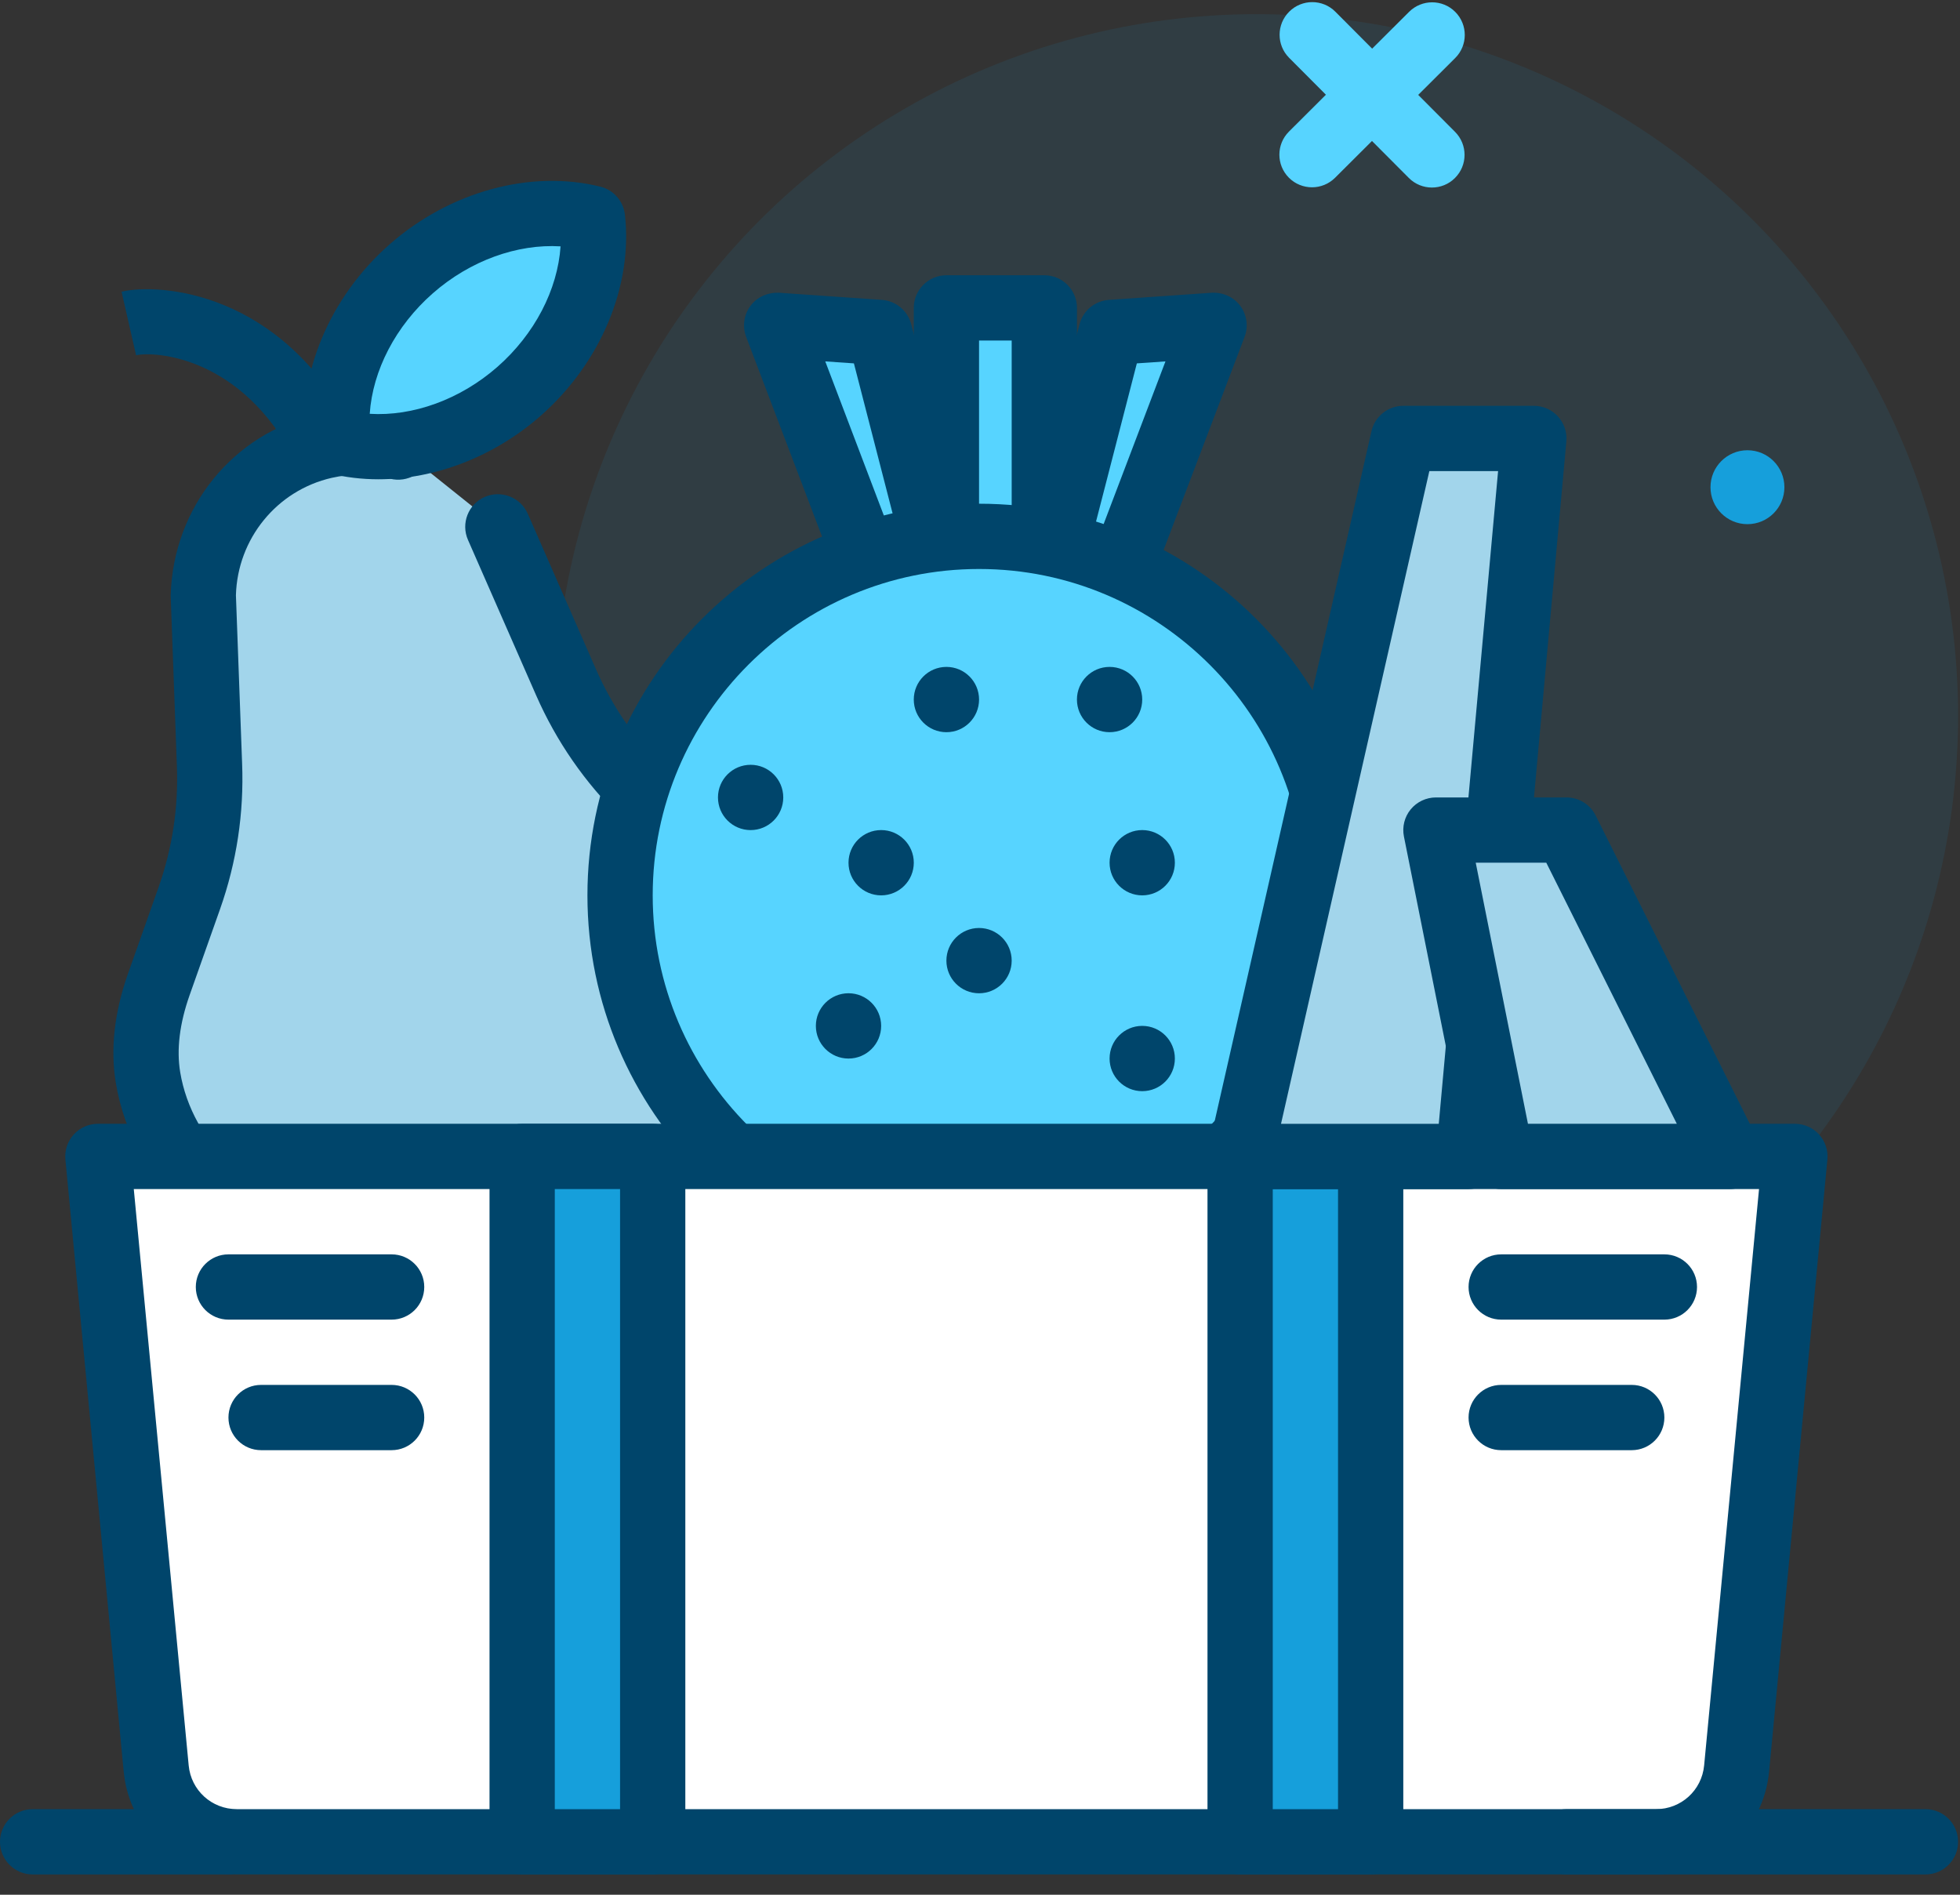
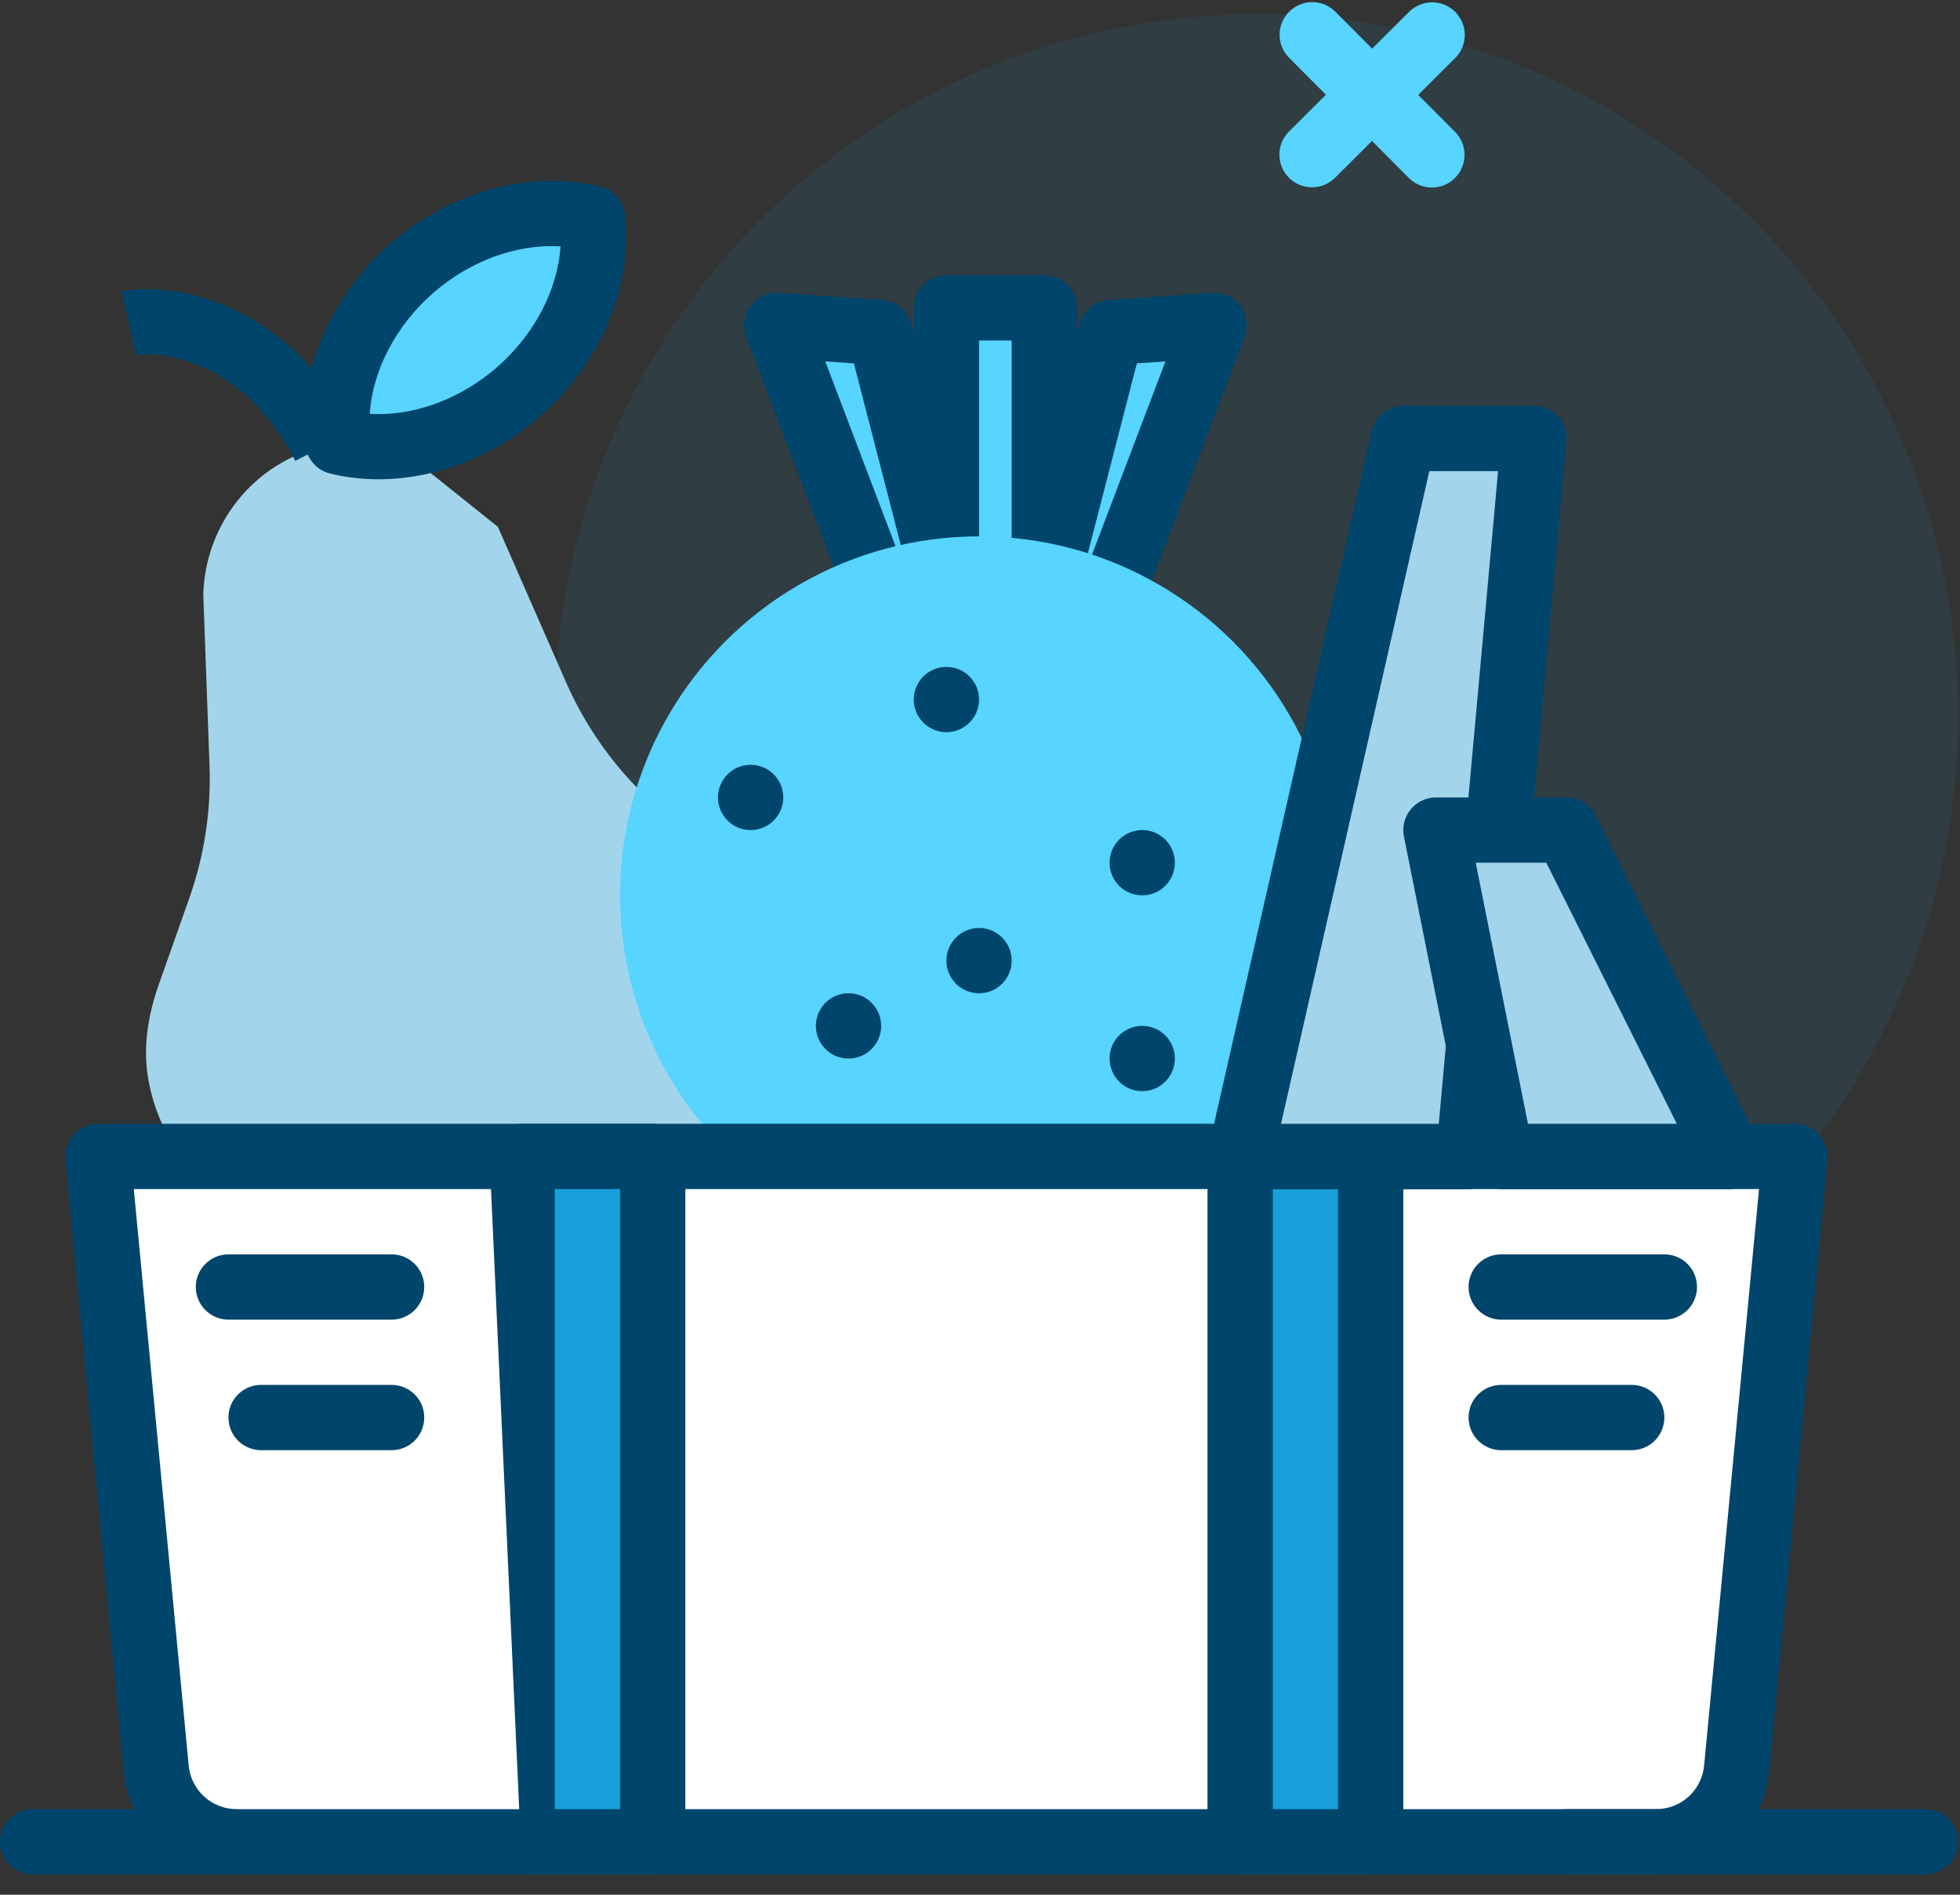
<svg xmlns="http://www.w3.org/2000/svg" width="90px" height="87px" viewBox="0 0 90 87" version="1.1">
  <rect x="0" y="0" width="90" height="87" fill="#333333" stroke="none" />
  <title>despensa-icon</title>
  <g id="Page-1" stroke="none" stroke-width="1" fill="none" fill-rule="evenodd">
    <g id="Busco-trabajo---Beneficios" transform="translate(-266, -1353)" fill-rule="nonzero">
      <g id="Despensas-hover" transform="translate(224, 1321)">
        <g id="despensa-icon" transform="translate(42, 32)">
          <circle id="Oval" fill="#169FDB" opacity="0.1" cx="57.694" cy="32.87" r="32.219" />
          <path d="M61.318,0.538 L63.007,2.234 L64.703,0.544 C65.29,-0.04 66.239,-0.04 66.823,0.547 C67.407,1.134 67.406,2.083 66.819,2.666 L65.122,4.357 L66.813,6.054 C67.397,6.641 67.396,7.589 66.809,8.173 C66.517,8.466 66.134,8.611 65.751,8.611 C65.367,8.611 64.982,8.464 64.69,8.17 L62.999,6.473 L61.304,8.163 C61.011,8.454 60.629,8.6 60.246,8.6 C59.862,8.6 59.477,8.454 59.184,8.16 C58.6,7.573 58.601,6.625 59.188,6.041 L60.884,4.35 L59.194,2.654 C58.61,2.068 58.612,1.119 59.199,0.535 C59.784,-0.049 60.734,-0.049 61.318,0.538 Z" id="Combined-Shape" fill="#57D4FF" />
-           <circle id="Oval" fill="#169FDB" cx="80.24" cy="22.371" r="1.697" />
          <g id="Group" transform="translate(5.09, 18.732)">
            <path d="M13.198,1.799 C12.122,1.517 10.964,1.484 9.802,1.75 C6.539,2.498 4.334,5.361 4.244,8.559 L4.529,16.375 C4.612,18.462 4.297,20.546 3.6,22.515 L2.204,26.464 C1.719,27.835 1.468,29.308 1.706,30.743 C1.862,31.687 2.182,32.637 2.702,33.573 C4.353,36.538 7.625,38.402 11.014,38.228 C13.699,38.089 15.906,36.825 17.427,35.013 C19.659,36.015 22.297,36.17 24.854,35.002 C27.979,33.575 30.066,30.363 30.081,26.927 C30.086,25.904 29.928,24.944 29.638,24.056 C29.19,22.685 28.311,21.495 27.278,20.488 L24.475,17.752 C22.961,16.276 21.746,14.521 20.897,12.584 L17.772,5.458" id="Path" fill="#A2D5EB" />
-             <path d="M10.569,39.737 C6.814,39.737 3.254,37.645 1.393,34.301 C0.811,33.257 0.419,32.142 0.228,30.989 C-0.029,29.439 0.16,27.749 0.791,25.965 L2.188,22.015 C2.824,20.217 3.108,18.339 3.032,16.434 L2.747,8.612 C2.858,4.554 5.623,1.171 9.469,0.29 C10.821,-0.021 12.243,0.001 13.577,0.348 C14.378,0.557 14.858,1.375 14.649,2.177 C14.44,2.976 13.621,3.45 12.82,3.248 C11.938,3.019 11.033,3.006 10.138,3.21 C7.623,3.787 5.816,6.002 5.743,8.6 L6.027,16.319 C6.117,18.602 5.777,20.856 5.013,23.015 L3.616,26.963 C3.157,28.264 3.011,29.453 3.184,30.499 C3.319,31.311 3.598,32.099 4.012,32.843 C5.408,35.351 8.136,36.909 10.937,36.73 C13.021,36.623 14.918,35.672 16.28,34.05 C16.711,33.537 17.429,33.372 18.041,33.647 C20.051,34.548 22.249,34.544 24.231,33.639 C26.822,32.455 28.57,29.757 28.582,26.92 C28.586,26.092 28.462,25.284 28.213,24.521 C27.886,23.52 27.22,22.523 26.232,21.56 L23.428,18.825 C21.769,17.207 20.455,15.308 19.524,13.185 L16.399,6.059 C16.066,5.301 16.412,4.417 17.169,4.085 C17.928,3.757 18.812,4.1 19.144,4.856 L22.269,11.982 C23.045,13.751 24.138,15.332 25.521,16.679 L28.324,19.415 C29.662,20.718 30.584,22.125 31.063,23.591 C31.411,24.661 31.585,25.785 31.58,26.934 C31.562,30.977 29.167,34.68 25.477,36.365 C23.03,37.482 20.353,37.618 17.831,36.778 C16.007,38.556 13.651,39.592 11.092,39.724 C10.917,39.733 10.743,39.737 10.569,39.737 L10.569,39.737 Z" id="Path" fill="#00456B" />
          </g>
          <g id="Group" transform="translate(12.957, 7.118)">
            <ellipse id="Oval" fill="#57D4FF" transform="translate(8.425, 8.031) rotate(-41.272) translate(-8.425, -8.031) " cx="8.425" cy="8.031" rx="7.783" ry="3.748" />
            <path d="M4.419,14.889 C3.662,14.889 2.915,14.801 2.193,14.622 C1.586,14.472 1.136,13.958 1.065,13.336 C0.695,10.059 2.18,6.518 4.942,4.094 C7.704,1.672 11.406,0.66 14.61,1.453 C15.218,1.603 15.668,2.117 15.738,2.739 C16.109,6.014 14.623,9.556 11.861,11.981 C9.721,13.858 7.015,14.889 4.419,14.889 L4.419,14.889 Z M4.02,11.883 C5.999,12.006 8.17,11.23 9.884,9.727 C11.596,8.224 12.648,6.183 12.783,4.194 C10.797,4.073 8.63,4.847 6.919,6.348 C5.206,7.851 4.155,9.893 4.02,11.883 Z" id="Shape" fill="#00456B" />
          </g>
          <path d="M13.557,21.161 C11.116,16.361 7.109,16.117 6.249,16.313 L5.582,13.392 C7.295,12.996 12.941,13.335 16.229,19.803 L13.557,21.161 Z" id="Path" fill="#00456B" />
          <g id="Group" transform="translate(34.092, 13.332)">
            <polygon id="Path" fill="#57D4FF" points="9.668 14.993 6.392 14.29 1.571 1.606 6.298 1.934" />
            <path d="M9.668,16.491 C9.564,16.491 9.458,16.481 9.354,16.457 L6.078,15.755 C5.58,15.648 5.171,15.297 4.991,14.823 L0.171,2.138 C-0.011,1.66 0.063,1.122 0.368,0.713 C0.672,0.301 1.16,0.092 1.675,0.11 L6.402,0.438 C7.046,0.483 7.589,0.934 7.75,1.559 L11.119,14.618 C11.249,15.121 11.109,15.656 10.75,16.03 C10.464,16.327 10.072,16.491 9.668,16.491 L9.668,16.491 Z M7.503,12.996 L7.611,13.019 L5.118,3.353 L3.803,3.262 L7.503,12.996 Z" id="Shape" fill="#00456B" />
          </g>
          <g id="Group" transform="translate(46.08, 13.332)">
            <polygon id="Path" fill="#57D4FF" points="1.571 14.993 4.847 14.29 9.668 1.606 4.941 1.934" />
            <path d="M1.571,16.491 C1.167,16.491 0.775,16.327 0.489,16.03 C0.13,15.656 -0.01,15.121 0.12,14.618 L3.489,1.559 C3.65,0.934 4.193,0.483 4.837,0.438 L9.564,0.11 C10.088,0.089 10.567,0.302 10.872,0.713 C11.176,1.122 11.251,1.659 11.068,2.138 L6.248,14.823 C6.068,15.297 5.659,15.648 5.161,15.755 L1.885,16.457 C1.781,16.481 1.676,16.491 1.571,16.491 L1.571,16.491 Z M6.122,3.353 L3.628,13.019 L3.736,12.996 L7.436,3.262 L6.122,3.353 Z" id="Shape" fill="#00456B" />
          </g>
          <g id="Group" transform="translate(41.959, 12.582)">
            <polygon id="Path" fill="#57D4FF" points="1.499 1.556 5.994 1.556 5.994 15.042 1.499 15.042" />
            <path d="M5.994,16.541 L1.499,16.541 C0.671,16.541 0,15.871 0,15.042 L0,1.556 C0,0.727 0.671,0.057 1.499,0.057 L5.994,0.057 C6.822,0.057 7.493,0.727 7.493,1.556 L7.493,15.042 C7.493,15.871 6.822,16.541 5.994,16.541 Z M2.997,13.544 L4.496,13.544 L4.496,3.054 L2.997,3.054 L2.997,13.544 Z" id="Shape" fill="#00456B" />
          </g>
          <g id="Group" transform="translate(26.974, 23.072)">
            <circle id="Oval" fill="#57D4FF" cx="17.982" cy="18.039" r="16.484" />
-             <path d="M17.982,36.022 C8.067,36.022 6.23891183e-15,27.956 6.23891183e-15,18.039 C6.23891183e-15,8.123 8.067,0.057 17.982,0.057 C27.898,0.057 35.965,8.123 35.965,18.039 C35.965,27.956 27.898,36.022 17.982,36.022 Z M17.982,3.054 C9.719,3.054 2.997,9.777 2.997,18.039 C2.997,26.302 9.719,33.025 17.982,33.025 C26.246,33.025 32.968,26.302 32.968,18.039 C32.968,9.777 26.246,3.054 17.982,3.054 Z" id="Shape" fill="#00456B" />
          </g>
          <g id="Group" transform="translate(43.458, 53.043)">
            <polyline id="Path" fill="#F53E28" points="1.499 1.556 4.496 7.55 7.493 1.556" />
            <path d="M4.496,9.048 C3.928,9.048 3.409,8.728 3.155,8.22 L0.158,2.226 C-0.212,1.485 0.088,0.585 0.828,0.215 C1.57,-0.154 2.469,0.146 2.839,0.885 L4.496,4.199 L6.152,0.885 C6.522,0.146 7.421,-0.154 8.163,0.215 C8.904,0.585 9.203,1.485 8.833,2.226 L5.836,8.22 C5.582,8.728 5.064,9.048 4.496,9.048 L4.496,9.048 Z" id="Path" fill="#4C241D" />
          </g>
          <g id="Group" transform="translate(32.968, 30.565)" fill="#00456B">
            <circle id="Oval" cx="1.499" cy="6.051" r="1.499" />
            <circle id="Oval" cx="19.481" cy="18.039" r="1.499" />
-             <circle id="Oval" cx="17.982" cy="1.556" r="1.499" />
            <circle id="Oval" cx="10.49" cy="1.556" r="1.499" />
            <circle id="Oval" cx="5.994" cy="16.541" r="1.499" />
            <circle id="Oval" cx="11.988" cy="13.544" r="1.499" />
-             <circle id="Oval" cx="7.493" cy="9.048" r="1.499" />
            <circle id="Oval" cx="19.481" cy="9.048" r="1.499" />
          </g>
          <g id="Group" transform="translate(2.997, 51.544)">
            <path d="M73.045,33.025 L7.876,33.025 C5.959,33.025 4.357,31.568 4.175,29.66 L1.499,1.556 L79.422,1.556 L76.746,29.66 C76.564,31.568 74.962,33.025 73.045,33.025 Z" id="Path" fill="#FFFFFF" />
            <path d="M73.046,34.523 L7.875,34.523 C5.171,34.523 2.939,32.494 2.683,29.802 L0.006,1.697 C-0.033,1.277 0.106,0.86 0.39,0.547 C0.674,0.235 1.076,0.057 1.498,0.057 L79.422,0.057 C79.844,0.057 80.247,0.235 80.531,0.547 C80.815,0.86 80.954,1.277 80.914,1.697 L78.237,29.802 C77.982,32.494 75.749,34.523 73.046,34.523 L73.046,34.523 Z M3.146,3.054 L5.667,29.519 C5.776,30.663 6.725,31.526 7.876,31.526 L73.046,31.526 C74.196,31.526 75.145,30.663 75.254,29.519 L77.775,3.054 L3.146,3.054 Z" id="Shape" fill="#00456B" />
          </g>
          <g id="Group" transform="translate(22.478, 51.544)">
            <polygon id="Path" fill="#169FDB" points="1.499 1.556 7.493 1.556 7.493 33.025 1.499 33.025" />
-             <path d="M7.493,34.523 L1.499,34.523 C0.671,34.523 0,33.853 0,33.025 L0,1.556 C0,0.727 0.671,0.057 1.499,0.057 L7.493,0.057 C8.32,0.057 8.991,0.727 8.991,1.556 L8.991,33.025 C8.991,33.853 8.32,34.523 7.493,34.523 Z M2.997,31.526 L5.994,31.526 L5.994,3.054 L2.997,3.054 L2.997,31.526 Z" id="Shape" fill="#00456B" />
+             <path d="M7.493,34.523 L1.499,34.523 L0,1.556 C0,0.727 0.671,0.057 1.499,0.057 L7.493,0.057 C8.32,0.057 8.991,0.727 8.991,1.556 L8.991,33.025 C8.991,33.853 8.32,34.523 7.493,34.523 Z M2.997,31.526 L5.994,31.526 L5.994,3.054 L2.997,3.054 L2.997,31.526 Z" id="Shape" fill="#00456B" />
          </g>
          <g id="Group" transform="translate(55.446, 51.544)">
            <polygon id="Path" fill="#169FDB" points="1.499 1.556 7.493 1.556 7.493 33.025 1.499 33.025" />
            <path d="M7.493,34.523 L1.499,34.523 C0.671,34.523 0,33.853 0,33.025 L0,1.556 C0,0.727 0.671,0.057 1.499,0.057 L7.493,0.057 C8.32,0.057 8.991,0.727 8.991,1.556 L8.991,33.025 C8.991,33.853 8.32,34.523 7.493,34.523 Z M2.997,31.526 L5.994,31.526 L5.994,3.054 L2.997,3.054 L2.997,31.526 Z" id="Shape" fill="#00456B" />
          </g>
          <path d="M76.425,60.593 L68.933,60.593 C68.105,60.593 67.434,59.922 67.434,59.094 C67.434,58.266 68.105,57.596 68.933,57.596 L76.425,57.596 C77.253,57.596 77.924,58.266 77.924,59.094 C77.924,59.922 77.253,60.593 76.425,60.593 Z" id="Path" fill="#00456B" />
          <path d="M74.927,66.587 L68.933,66.587 C68.105,66.587 67.434,65.917 67.434,65.088 C67.434,64.26 68.105,63.59 68.933,63.59 L74.927,63.59 C75.754,63.59 76.425,64.26 76.425,65.088 C76.425,65.917 75.754,66.587 74.927,66.587 Z" id="Path" fill="#00456B" />
          <path d="M17.982,60.593 L10.49,60.593 C9.662,60.593 8.991,59.922 8.991,59.094 C8.991,58.266 9.662,57.596 10.49,57.596 L17.982,57.596 C18.81,57.596 19.481,58.266 19.481,59.094 C19.481,59.922 18.81,60.593 17.982,60.593 Z" id="Path" fill="#00456B" />
          <path d="M17.982,66.587 L11.988,66.587 C11.161,66.587 10.49,65.917 10.49,65.088 C10.49,64.26 11.161,63.59 11.988,63.59 L17.982,63.59 C18.81,63.59 19.481,64.26 19.481,65.088 C19.481,65.917 18.81,66.587 17.982,66.587 Z" id="Path" fill="#00456B" />
          <g id="Group" transform="translate(55.446, 18.577)">
            <polygon id="Path" fill="#A2D5EB" points="11.988 34.523 1.499 34.523 8.991 1.556 14.985 1.556" />
            <path d="M11.988,36.022 L1.499,36.022 C1.043,36.022 0.612,35.814 0.327,35.458 C0.043,35.101 -0.064,34.636 0.037,34.191 L7.53,1.223 C7.685,0.541 8.292,0.057 8.991,0.057 L14.985,0.057 C15.406,0.057 15.808,0.234 16.092,0.544 C16.376,0.856 16.516,1.272 16.478,1.691 L13.481,34.659 C13.411,35.431 12.763,36.022 11.988,36.022 Z M3.376,33.025 L10.62,33.025 L13.344,3.054 L10.187,3.054 L3.376,33.025 Z" id="Shape" fill="#00456B" />
          </g>
          <g id="Group" transform="translate(64.437, 36.559)">
            <polygon id="Path" fill="#A2D5EB" points="4.496 16.541 14.985 16.541 7.493 1.556 1.499 1.556" />
            <path d="M14.985,18.039 L4.496,18.039 C3.782,18.039 3.166,17.534 3.026,16.835 L0.029,1.85 C-0.059,1.409 0.055,0.952 0.339,0.606 C0.624,0.259 1.049,0.057 1.499,0.057 L7.493,0.057 C8.061,0.057 8.579,0.377 8.833,0.885 L16.326,15.871 C16.558,16.334 16.533,16.886 16.26,17.328 C15.987,17.77 15.505,18.039 14.985,18.039 L14.985,18.039 Z M5.724,15.042 L12.56,15.042 L6.566,3.054 L3.326,3.054 L5.724,15.042 Z" id="Shape" fill="#00456B" />
          </g>
          <path d="M88.414,86.068 L71.93,86.068 C71.102,86.068 70.431,85.397 70.431,84.569 C70.431,83.741 71.102,83.071 71.93,83.071 L88.414,83.071 C89.241,83.071 89.912,83.741 89.912,84.569 C89.912,85.397 89.241,86.068 88.414,86.068 Z" id="Path" fill="#00456B" />
          <path d="M10.49,86.068 L1.499,86.068 C0.671,86.068 0,85.397 0,84.569 C0,83.741 0.671,83.071 1.499,83.071 L10.49,83.071 C11.317,83.071 11.988,83.741 11.988,84.569 C11.988,85.397 11.317,86.068 10.49,86.068 Z" id="Path" fill="#00456B" />
        </g>
      </g>
    </g>
  </g>
</svg>